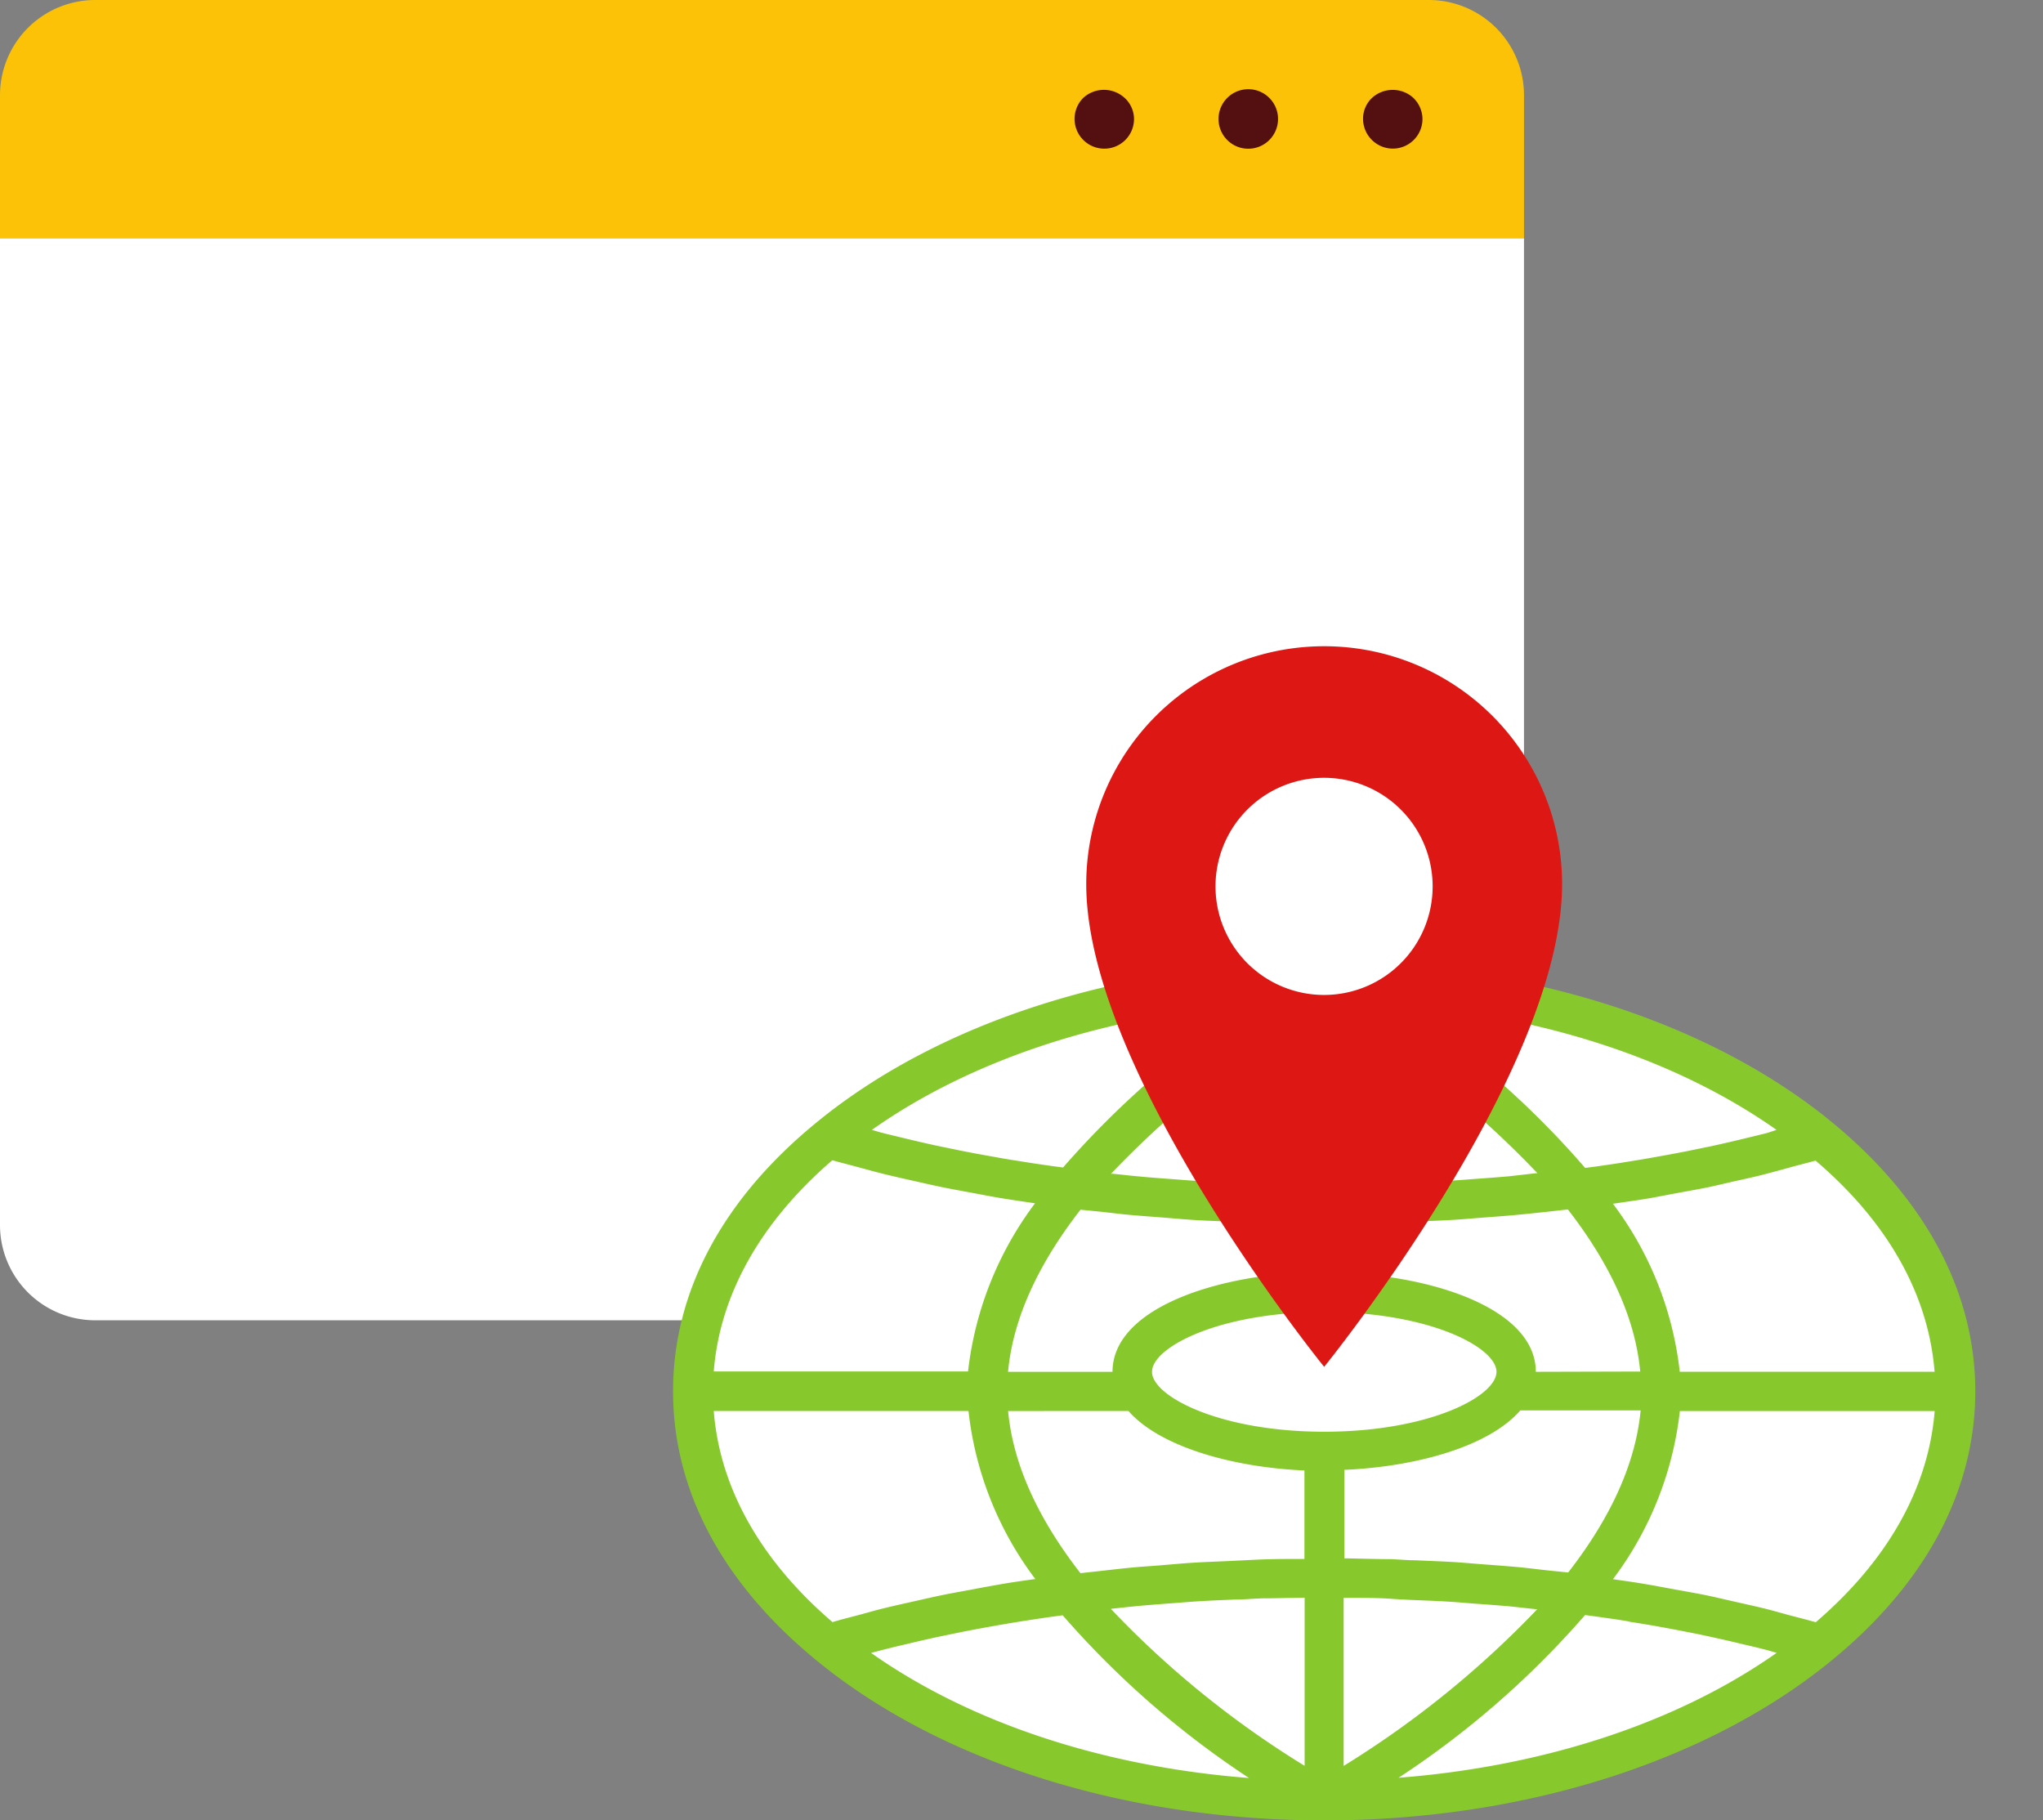
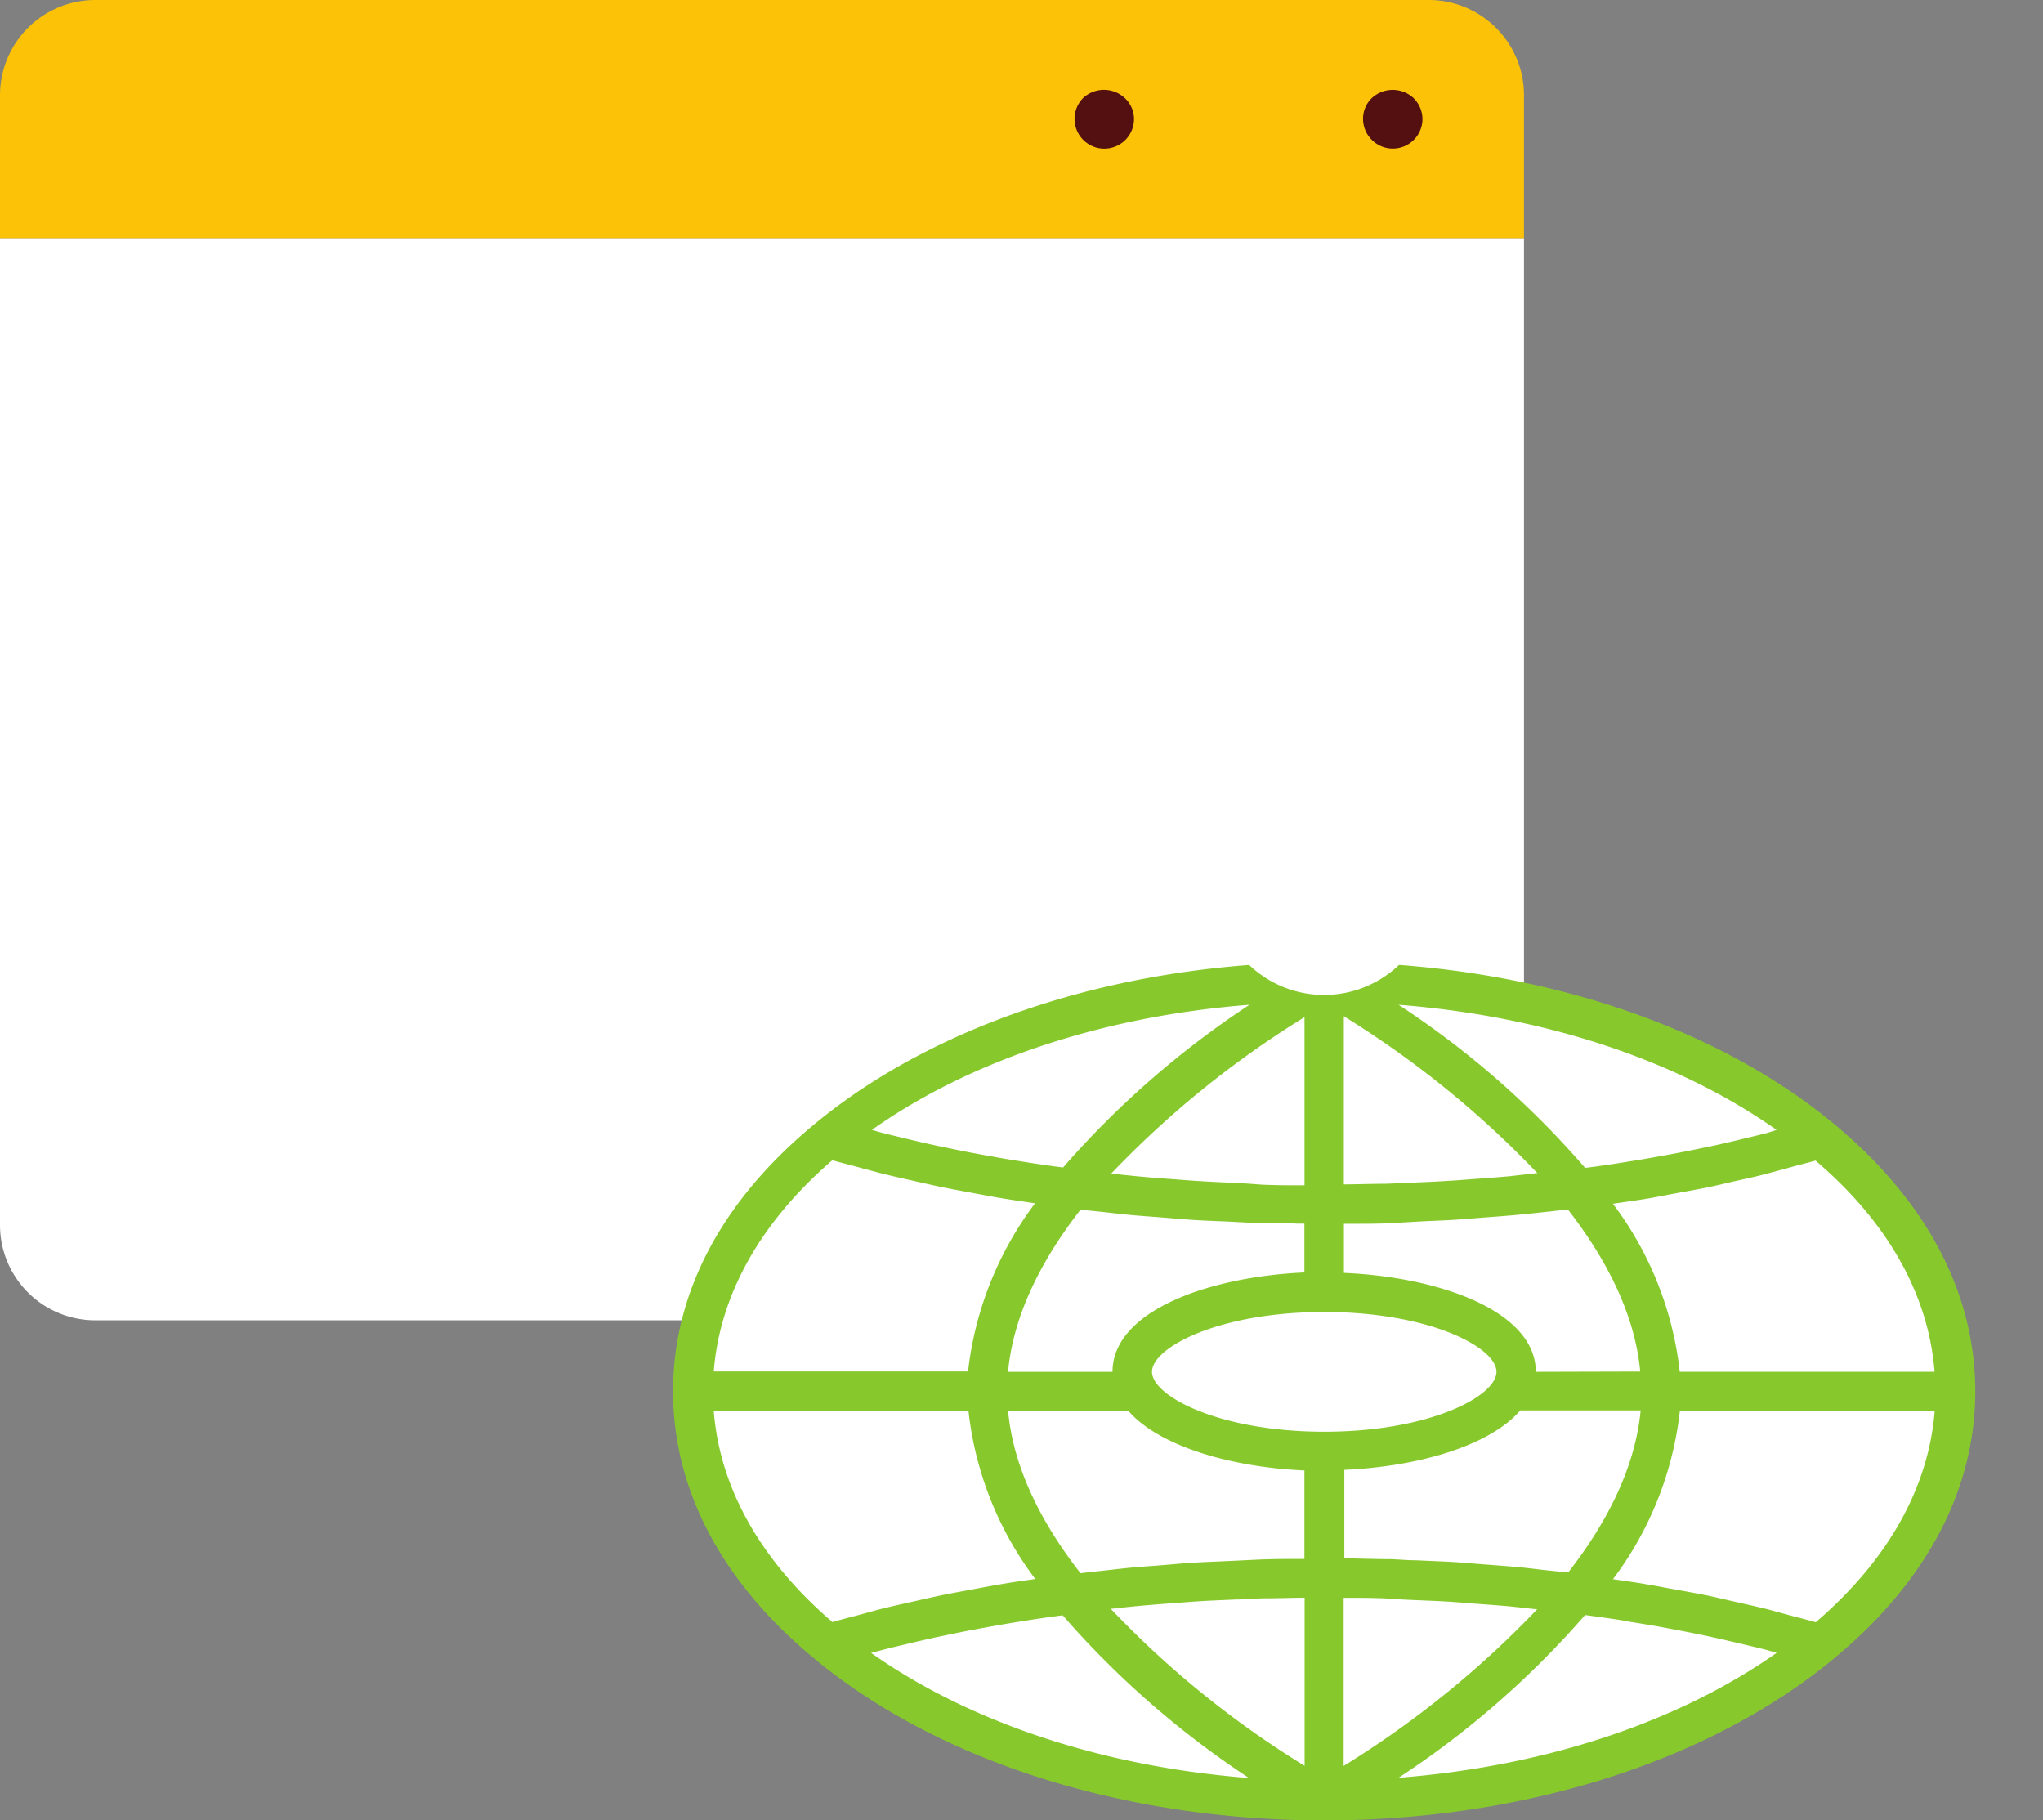
<svg xmlns="http://www.w3.org/2000/svg" id="Group_349" data-name="Group 349" width="144.71" height="128.93" viewBox="0 0 144.71 128.93">
  <rect x="0" y="0" width="144.71" height="128.93" fill="#808080" stroke="none" />
  <defs>
    <style>
      .cls-1 {
        fill: #d5d7fd;
      }

      .cls-2 {
        fill: #fff;
      }

      .cls-3 {
        fill: #fbc207;
      }

      .cls-4 {
        fill: #541010;
      }

      .cls-5 {
        clip-path: url(#clip-path);
      }

      .cls-6 {
        fill: #87c92d;
      }

      .cls-7 {
        fill: #dd1814;
      }
    </style>
    <clipPath id="clip-path">
      <rect id="Rectangle_113" data-name="Rectangle 113" class="cls-1" width="101.83" height="83.158" rx="6.88" transform="translate(0 0)" />
    </clipPath>
  </defs>
  <g id="Слой_2" data-name="Слой 2" transform="translate(0)">
    <g id="layer_1" data-name="layer 1" transform="translate(0)">
      <path id="Path_240" data-name="Path 240" class="cls-2" d="M0,22.8V92.7a6.747,6.747,0,0,0,6.747,6.747H101.2a6.747,6.747,0,0,0,6.747-6.747V22.8Z" transform="translate(0 -5.933)" />
      <path id="Path_241" data-name="Path 241" class="cls-3" d="M101.2,0H6.747A6.747,6.747,0,0,0,0,6.747v10.12H107.948V6.747A6.747,6.747,0,0,0,101.2,0Z" transform="translate(0 0)" />
      <path id="Path_242" data-name="Path 242" class="cls-4" d="M134.09,9.186a2.175,2.175,0,0,0-2.959,0,2.027,2.027,0,0,0-.621,1.48,2.1,2.1,0,0,0,.621,1.48,2.1,2.1,0,0,0,3.588-1.5,2.108,2.108,0,0,0-.629-1.457Z" transform="translate(-33.962 -2.239)" />
-       <path id="Path_243" data-name="Path 243" class="cls-4" d="M118.778,8.54a2.108,2.108,0,1,0,2.108,2.108,2.108,2.108,0,0,0-2.108-2.108Z" transform="translate(-30.36 -2.222)" />
      <path id="Path_244" data-name="Path 244" class="cls-4" d="M103.487,9.185a2.108,2.108,0,0,0,2.981,2.981,2.108,2.108,0,0,0,.629-1.48,2.034,2.034,0,0,0-.629-1.48,2.168,2.168,0,0,0-2.981-.022Z" transform="translate(-26.772 -2.238)" />
    </g>
  </g>
  <g id="Mask_Group_17" data-name="Mask Group 17" class="cls-5" transform="translate(42.879 45.772)">
    <g id="Слой_2-2" data-name="Слой 2" transform="translate(4.795 0)">
      <g id="layer_1-2" data-name="layer 1" transform="translate(0 0)">
        <path id="Path_229" data-name="Path 229" class="cls-2" d="M91.365,61.133c0-16.012-20.055-28.992-44.753-28.992S1.889,45.121,1.889,61.133,21.944,90.125,46.611,90.125,91.365,77.146,91.365,61.133Z" transform="translate(-0.492 -8.364)" />
        <path id="Path_230" data-name="Path 230" class="cls-6" d="M92.239,60.641c0-6.994-3.491-13.562-10.084-19h0c-8.774-7.239-21.935-11.394-36.023-11.394S18.9,34.407,10.1,41.652C3.485,47.079,0,53.622,0,60.641s3.485,13.568,10.084,19h0c8.774,7.239,21.935,11.394,36.03,11.394s27.237-4.155,36.036-11.4C88.755,74.2,92.239,67.636,92.239,60.641Zm-2.883-1.379H71.307a24.185,24.185,0,0,0-4.738-11.908h.05c.746-.113,1.5-.213,2.231-.332s1.4-.257,2.106-.389,1.467-.263,2.187-.407,1.341-.3,2.005-.451,1.448-.313,2.156-.5,1.253-.332,1.88-.508,1.172-.3,1.742-.464C86.066,48.684,88.93,53.823,89.357,59.263Zm-21.64,17.7c.627.094,1.253.2,1.88.307.758.138,1.51.276,2.256.426.627.119,1.2.238,1.786.37.746.163,1.479.332,2.206.508.57.132,1.147.269,1.7.414l.627.182C71.138,84.118,61.7,87.214,51.39,88.016A63.839,63.839,0,0,0,64.6,76.491l.8.107c.783.113,1.554.213,2.319.351ZM14.721,78.992q.84-.219,1.692-.414,1.09-.263,2.2-.508c.627-.132,1.21-.251,1.817-.376.733-.144,1.467-.282,2.212-.414q.94-.169,1.88-.32c.627-.1,1.485-.232,2.231-.338l.846-.113a64.3,64.3,0,0,0,13.2,11.525c-10.3-.8-19.741-3.9-26.773-8.862ZM24.5,44.334c-.627-.094-1.216-.194-1.817-.307-.771-.132-1.535-.276-2.294-.426l-1.761-.363c-.752-.163-1.492-.338-2.225-.514-.564-.138-1.134-.269-1.692-.414l-.627-.182c7.013-4.957,16.451-8.06,26.748-8.862A64.668,64.668,0,0,0,27.625,44.792l-.758-.1C26.077,44.579,25.288,44.466,24.5,44.334Zm53.014-1.993c-.558.144-1.122.276-1.686.414-.733.175-1.473.351-2.225.514l-1.767.363c-.758.15-1.517.288-2.287.426-.627.113-1.21.213-1.824.307-.777.132-1.561.244-2.35.357l-.771.1A63.009,63.009,0,0,0,51.39,33.267c10.3.8,19.735,3.9,26.773,8.862ZM59.243,45.412c-.852.075-1.711.138-2.57.2-.589.044-1.184.094-1.78.125-.934.063-1.88.1-2.826.138l-1.554.069c-1,0-2,.038-3,.044V34.081A68.819,68.819,0,0,1,61.23,45.2h-.144ZM52.262,75.419c.871.038,1.742.069,2.607.119.627.038,1.253.094,1.88.144.821.056,1.642.119,2.457.188.627.063,1.253.138,1.918.207h.088A68.819,68.819,0,0,1,47.5,87.176V75.269c.984,0,1.974,0,2.964.044C51.077,75.357,51.666,75.394,52.262,75.419Zm-21.214.627c.664-.069,1.329-.144,2-.207.783-.069,1.573-.132,2.356-.188.664-.05,1.322-.107,1.987-.144.834-.05,1.673-.081,2.507-.119.627,0,1.253-.063,1.88-.081.984,0,1.974-.038,2.958-.044V87.17a67.75,67.75,0,0,1-13.712-11.1Zm2.877-16.783c0-1.73,4.75-4.237,12.2-4.237s12.2,2.507,12.2,4.237-4.75,4.243-12.2,4.243S33.924,60.974,33.924,59.263Zm6.267-13.368c-.953-.038-1.88-.075-2.845-.138-.589-.031-1.178-.081-1.761-.125-.865-.063-1.73-.125-2.582-.207-.627-.056-1.222-.125-1.83-.188h-.15A68.568,68.568,0,0,1,44.728,34.144V46.052c-1,0-2,0-3-.044ZM30.12,47.907c.727.075,1.448.169,2.181.238s1.567.125,2.356.188,1.473.125,2.219.175,1.611.075,2.413.113,1.467.081,2.206.107c.909,0,1.817,0,2.726.038h.5v3.459c-6.825.307-13.593,2.745-13.593,7.038h-7.4c.382-4.1,2.425-8,5.133-11.481Zm2.137,14.132c2.193,2.507,7.307,3.986,12.465,4.212v6.267h-.157c-1.022,0-2.049,0-3.071.044l-2.212.107c-.8.038-1.611.063-2.407.113s-1.523.119-2.288.182-1.529.107-2.281.182-1.523.169-2.281.251c-.389.044-.777.081-1.166.132-2.707-3.485-4.744-7.37-5.127-11.488ZM61.869,73.32c-.627-.069-1.253-.15-1.88-.213-.884-.081-1.774-.144-2.664-.213-.627-.044-1.253-.107-1.918-.15-.928-.056-1.88-.088-2.8-.132-.627,0-1.216-.063-1.824-.081-1.078,0-2.156-.044-3.234-.056V66.207c5.158-.226,10.266-1.673,12.465-4.212h8.523c-.389,4.1-2.425,8-5.133,11.481Zm-.758-14.057c0-4.274-6.768-6.712-13.593-7.007V48.778h.558c.89,0,1.78,0,2.664-.038l2.269-.132c.79-.038,1.573-.063,2.35-.113s1.523-.119,2.281-.175,1.535-.113,2.294-.188,1.485-.15,2.237-.232l1.21-.138c2.7,3.478,4.744,7.376,5.126,11.481ZM11.281,44.278c.57.163,1.172.313,1.755.47s1.253.345,1.88.5,1.441.338,2.162.5,1.316.3,1.993.439,1.479.282,2.219.42,1.372.263,2.074.376,1.517.232,2.275.345h0a24.36,24.36,0,0,0-4.744,11.908H2.883C3.309,53.823,6.173,48.684,11.281,44.278Zm-8.4,17.761H20.926a24.162,24.162,0,0,0,4.738,11.908H25.6c-.74.107-1.485.207-2.212.332s-1.385.244-2.074.376-1.5.269-2.231.42-1.291.282-1.93.426c-.752.169-1.5.332-2.237.514-.627.15-1.184.32-1.774.476s-1.253.32-1.849.5C6.173,72.6,3.309,67.46,2.883,62.039ZM80.94,77c-.627-.182-1.253-.332-1.88-.5s-1.134-.32-1.717-.464c-.777-.188-1.579-.364-2.375-.545-.589-.132-1.178-.276-1.78-.4-.808-.163-1.642-.307-2.463-.457-.627-.113-1.216-.232-1.836-.332-.758-.132-1.535-.238-2.313-.351a24.267,24.267,0,0,0,4.738-11.908H89.363C88.93,67.46,86.066,72.6,80.94,77Z" transform="translate(0 -7.872)" />
-         <path id="Path_231" data-name="Path 231" class="cls-7" d="M56.415,0A16.846,16.846,0,0,0,39.562,16.852c0,13.418,16.852,34.187,16.852,34.187S73.267,30.27,73.267,16.852A16.846,16.846,0,0,0,56.415,0Z" transform="translate(-10.295 0)" />
-         <path id="Path_232" data-name="Path 232" class="cls-2" d="M67.319,20.287a7.69,7.69,0,1,1-7.683-7.69A7.69,7.69,0,0,1,67.319,20.287Z" transform="translate(-13.516 -3.278)" />
+         <path id="Path_232" data-name="Path 232" class="cls-2" d="M67.319,20.287a7.69,7.69,0,1,1-7.683-7.69Z" transform="translate(-13.516 -3.278)" />
      </g>
    </g>
  </g>
</svg>